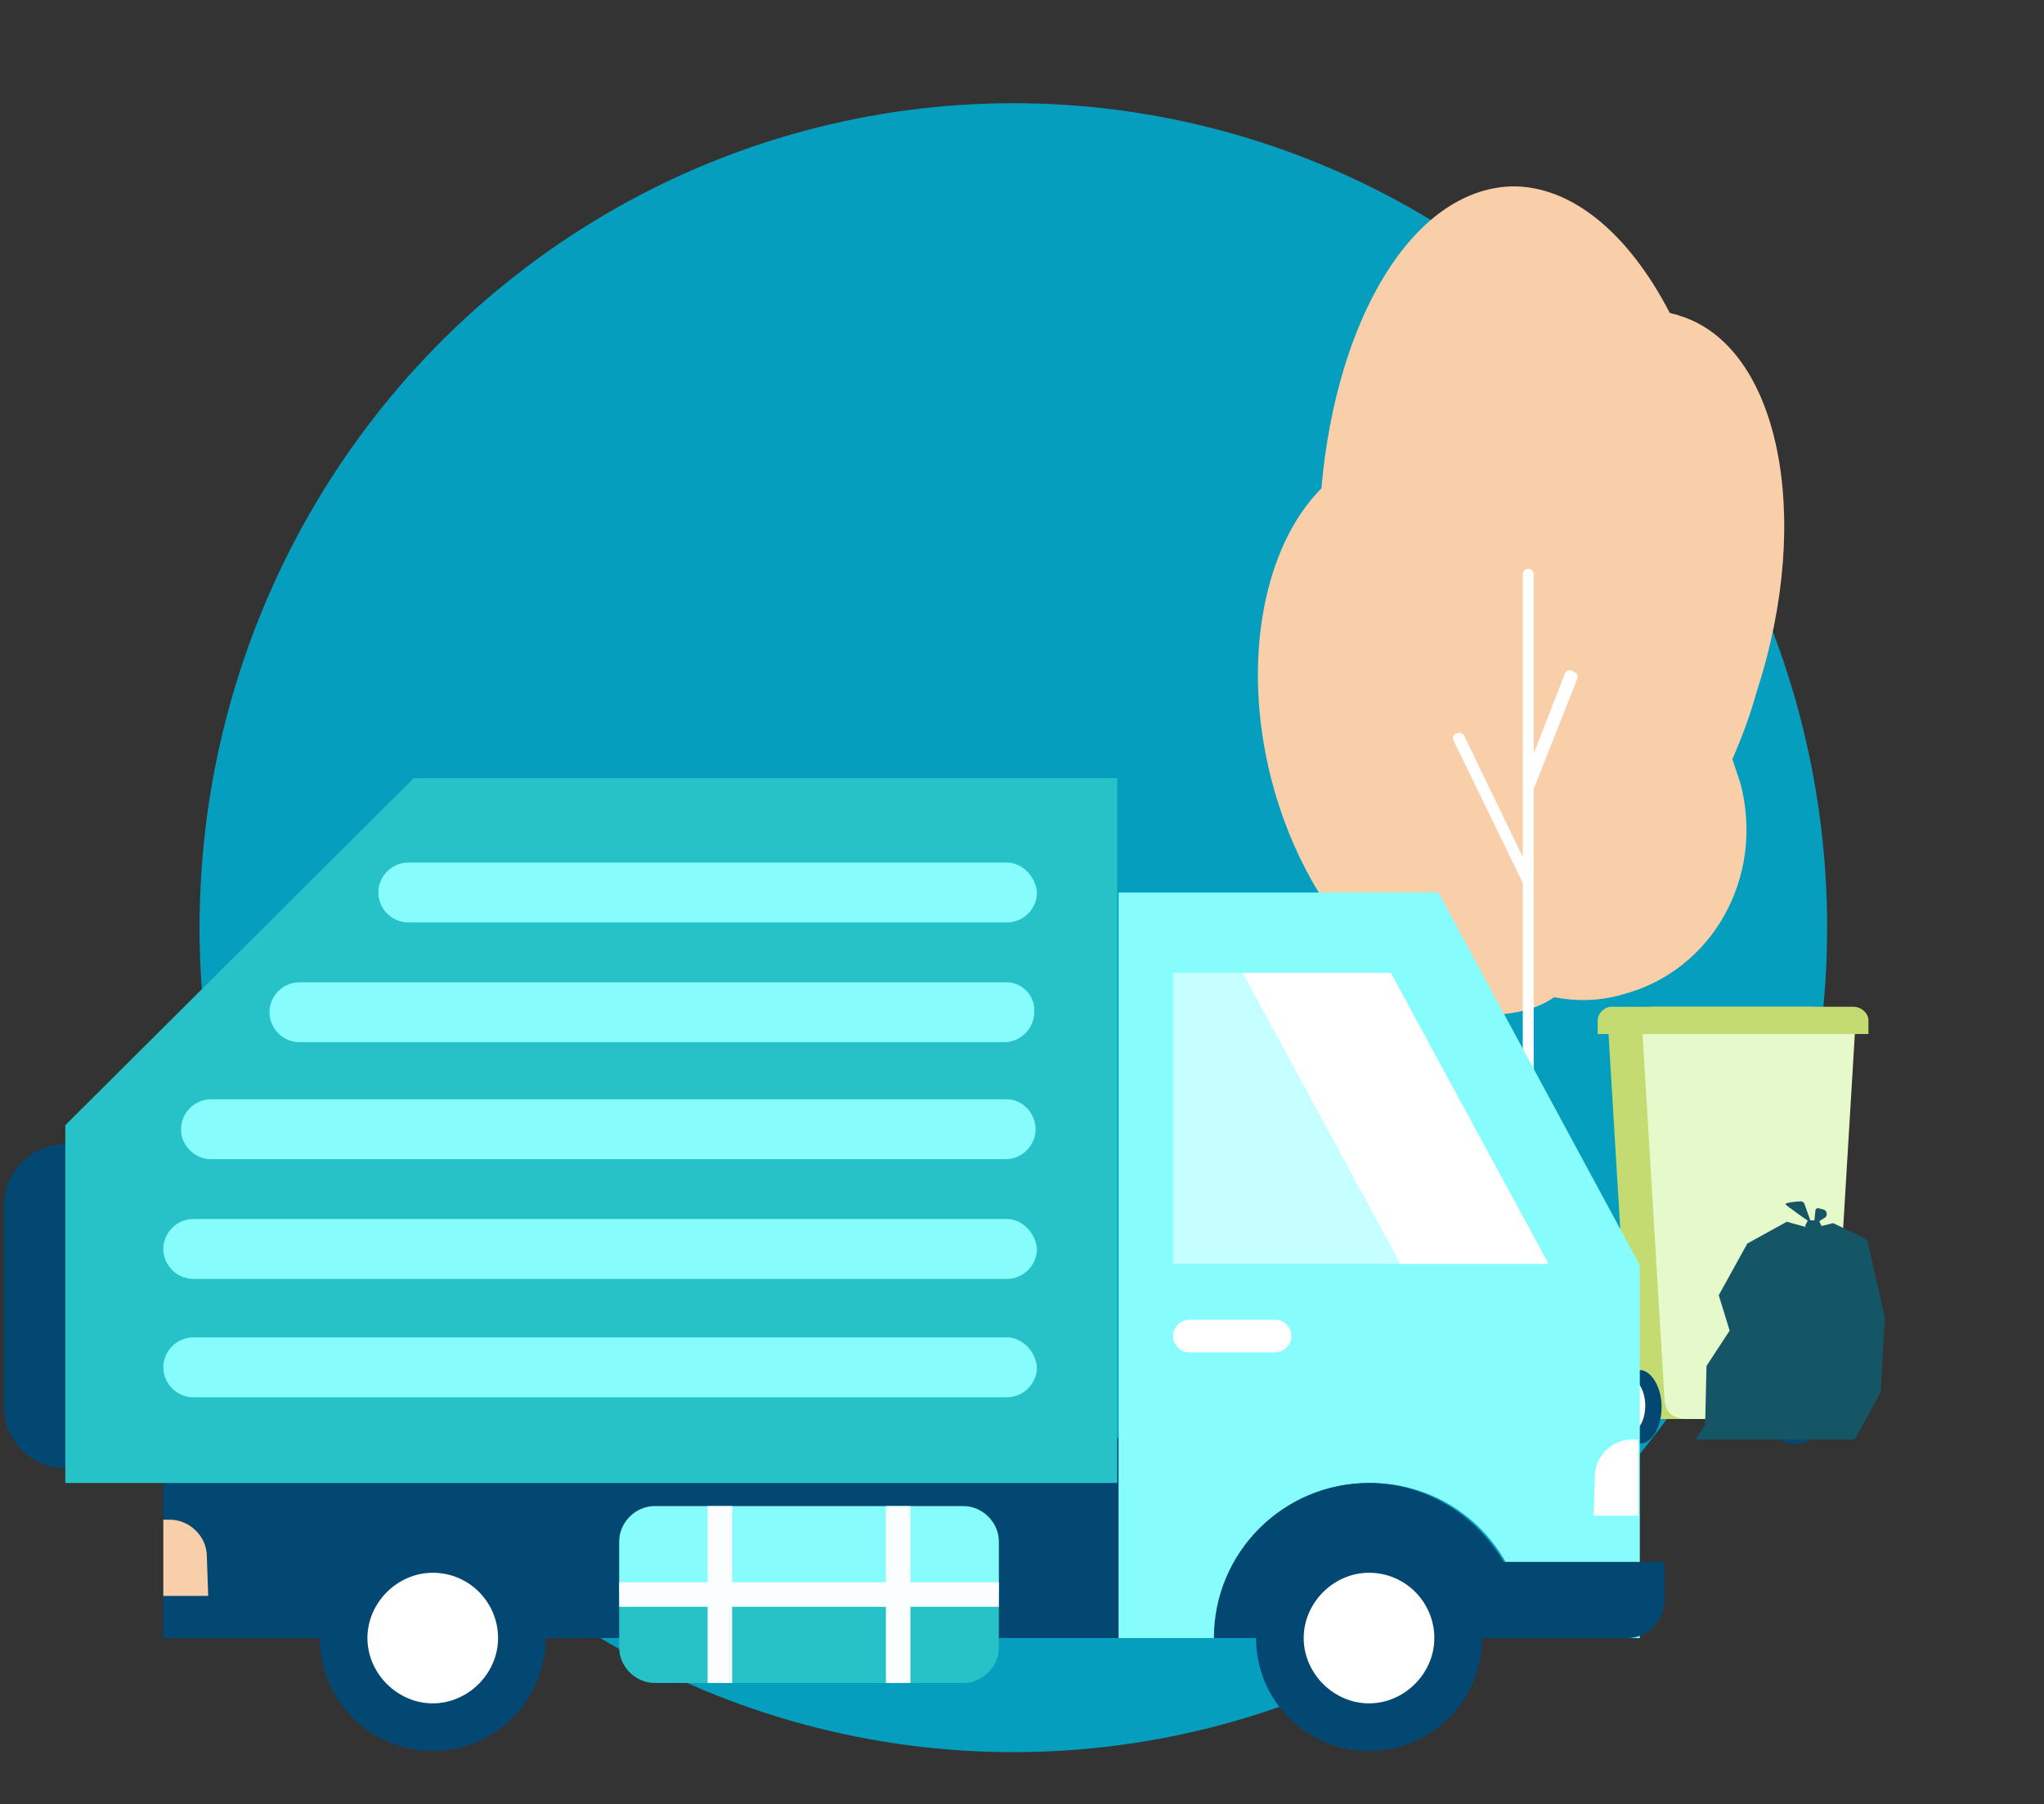
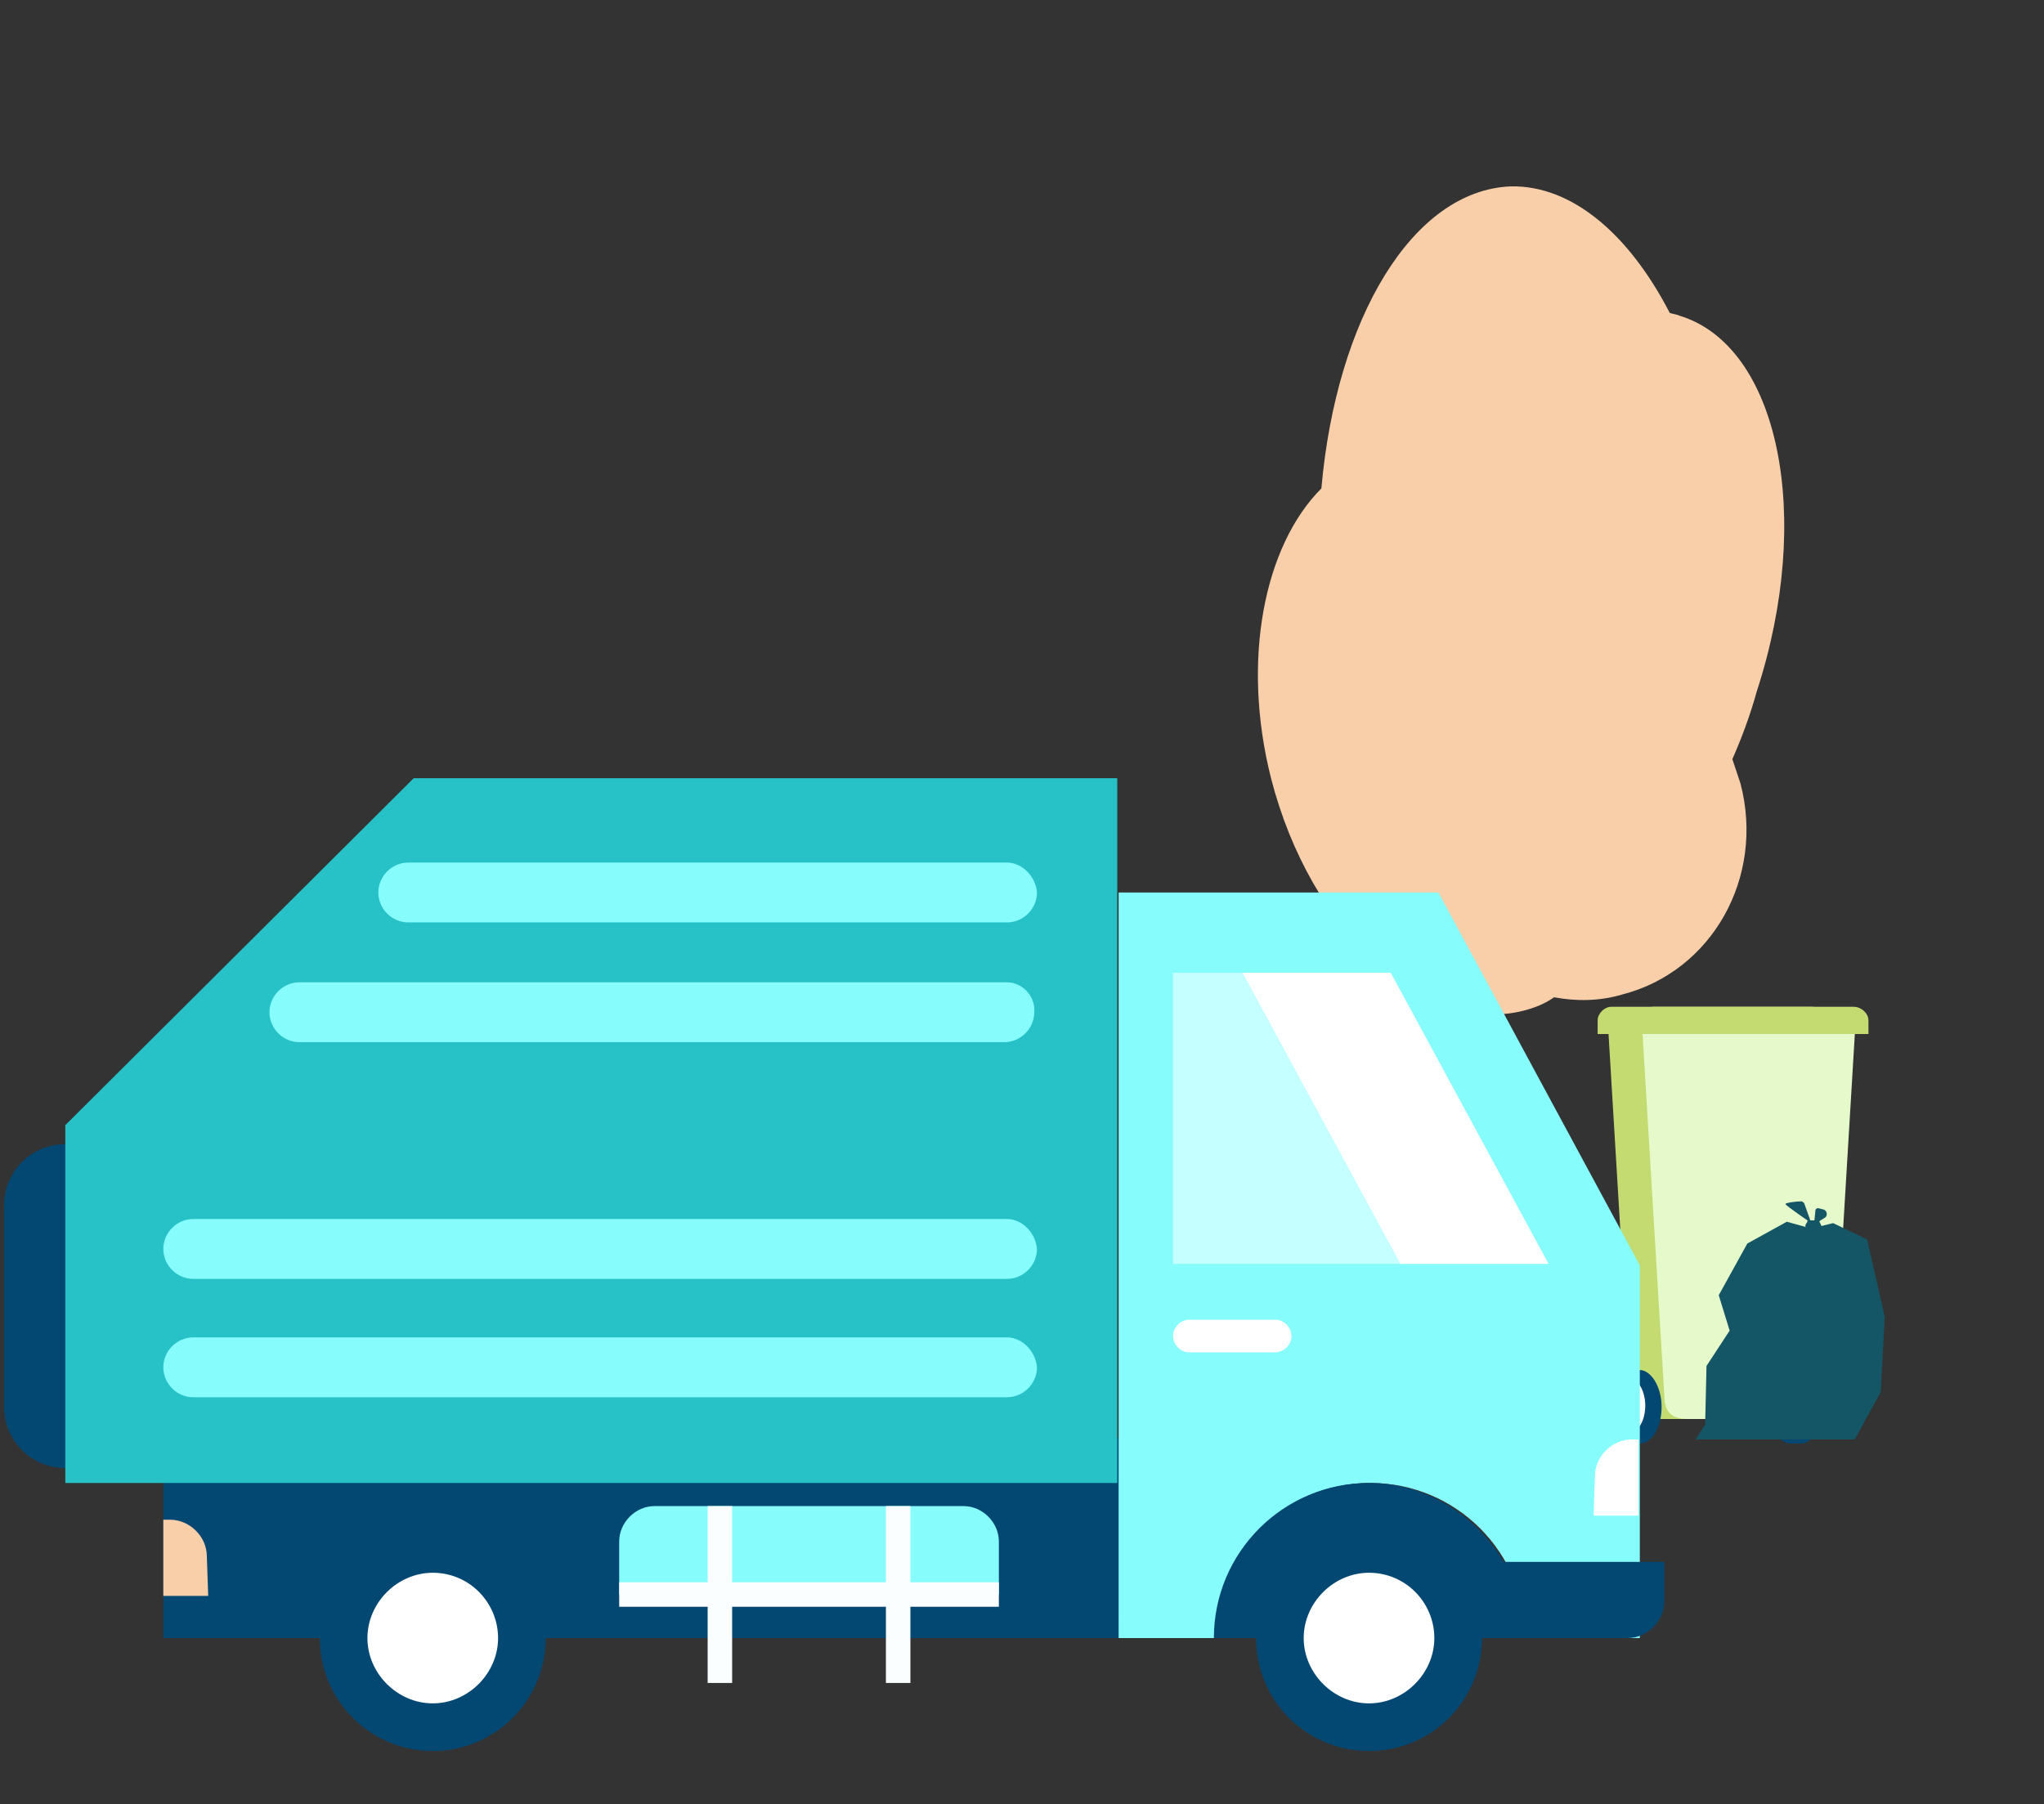
<svg xmlns="http://www.w3.org/2000/svg" version="1.1" id="Calque_1" x="0px" y="0px" viewBox="0 0 150.2 132.6" style="enable-background:new 0 0 150.2 132.6;" xml:space="preserve">
  <rect x="0" y="0" width="150.2" height="132.6" fill="#333333" stroke="none" />
  <style type="text/css">
	.st0{fill:#059EBF;}
	.st1{fill:#034773;}
	.st2{fill:#C4DB71;}
	.st3{fill:#E6F9CA;}
	.st4{fill:#FFFFFF;}
	.st5{fill:#145566;}
	.st6{fill:#F9CFA9;}
	.st7{fill:#87FCFC;}
	.st8{fill:#26C2C7;}
	.st9{fill:#FAFEFF;}
	.st10{fill:#C6FFFF;}
	.st11{fill:none;}
</style>
  <g>
    <g id="icone-solution-environnement-horanet_2_" transform="translate(0.764 1.086)">
-       <ellipse id="Ellipse_20_2_" class="st0" cx="73.7" cy="67.1" rx="59.8" ry="60.6" />
-     </g>
+       </g>
    <g>
      <g>
        <g>
          <path class="st1" d="M132.3,100.7h-0.7c-0.9,0-1.6,1.2-1.6,2.7s0.7,2.7,1.6,2.7h0.7c0.9,0,1.6-1.2,1.6-2.7      S133.2,100.7,132.3,100.7z" />
        </g>
        <g>
          <path class="st2" d="M130.5,104.3h-8.9c-0.9,0-1.7-0.8-1.8-1.7L118.2,76h15.6l-1.6,26.6C132.1,103.6,131.4,104.3,130.5,104.3z" />
          <path class="st3" d="M133,104.3h-8.9c-0.9,0-1.8-0.2-1.8-1.7L120.7,76h15.6l-1.6,26.6C134.7,104.3,133.9,104.3,133,104.3z" />
          <g>
            <path class="st2" d="M133.1,74h-14.7c-0.5,0-1,0.5-1,1v1h16.8v-1C134.2,74.5,133.8,74,133.1,74z" />
            <path class="st2" d="M136.2,74h-14.7c-0.5,0-1,0.5-1,1v1h16.8v-1C137.3,74.5,136.8,74,136.2,74z" />
          </g>
        </g>
        <g>
          <path class="st1" d="M120.5,100.7h-0.7c-0.9,0-1.6,1.2-1.6,2.7s0.7,2.7,1.6,2.7h0.7c0.9,0,1.6-1.2,1.6-2.7      S121.3,100.7,120.5,100.7z" />
          <path class="st4" d="M120.9,103.3c0,1.1-0.5,2-1.2,2c-0.7,0-1.2-0.8-1.2-2c0-1.1,0.5-2,1.2-2      C120.4,101.3,120.9,102.3,120.9,103.3z" />
        </g>
      </g>
      <g>
        <polygon class="st5" points="133.1,90.3 131.3,89.8 128.4,91.4 126.3,95.2 127.1,97.8 125.4,100.4 125.3,104.7 124.6,105.8      136.3,105.8 138.2,102.3 138.5,96.8 137.2,91.1 134.7,89.9    " />
        <g>
          <path class="st5" d="M133.1,89.9l-0.5-1.4c0-0.1-0.2-0.2-0.2-0.2c-0.4,0-1.2,0.1-1.2,0.2C131.2,88.6,133.1,89.9,133.1,89.9z" />
          <path class="st5" d="M133.3,90l0.1-1c0-0.2,0.2-0.2,0.2-0.2l0.4,0.1c0.3,0.1,0.3,0.5,0.1,0.6L133.3,90z" />
          <path class="st5" d="M132.7,90c0-0.1,0.1-0.1,0.1-0.2s0.1-0.1,0.2-0.1h0.5c0.1,0,0.2,0,0.2,0.1l0.1,0.2c0,0.1,0.1,0.1,0.1,0.2      v0.1c0,0.1-0.1,0.2-0.2,0.2h-0.7C132.7,90.3,132.6,90.1,132.7,90z" />
          <path class="st5" d="M128.4,91.4l1.1,3.1c0.1,0.2,0.3,0.2,0.4,0l0.5-1.1c0.1-0.2,0-0.4-0.2-0.5L128.4,91.4z" />
          <path class="st5" d="M127.3,97.9c0,0,1.4,1.8,1.1,2c-0.3,0.3-2.8,0.4-2.8,0.4L127.3,97.9z" />
          <path class="st5" d="M138.2,102.3c0,0-5.3,1.8-5,2.4c0.3,0.6,3,1.1,3,1.1L138.2,102.3z" />
          <path class="st5" d="M132,96.4l5.6,0.6c0.2,0,0.2,0.3,0.1,0.3l-3.2,1.2c-0.2,0.1-0.5,0-0.6-0.2l-2-1.8      C131.8,96.5,131.8,96.3,132,96.4z" />
          <path class="st5" d="M132.6,90.6l-1.3,0.3c-0.2,0.1-0.3,0.3-0.2,0.5l0.2,0.2c0.1,0.2,0.3,0.2,0.4,0L132.6,90.6z" />
          <path class="st5" d="M133.3,90.5l1.3-0.2c0.1,0,0.2,0,0.2,0.1l0.5,0.4c0.1,0.1,0,0.2-0.1,0.2L133.3,90.5z" />
        </g>
      </g>
    </g>
    <g>
      <path class="st6" d="M123.4,23.2c-0.2-0.1-0.4-0.1-0.7-0.2c-3-5.8-7.2-9.4-11.7-9.3c-7.2,0.3-12.8,9.7-13.9,22.2    c-4.2,4.2-5.9,12.6-3.7,21.3c2.9,11.3,11.2,18.9,18.5,17.1c0.8-0.2,1.6-0.5,2.3-1c1.6,0.3,3.3,0.3,5-0.2    c6.6-1.7,10.5-8.6,8.7-15.5c-0.2-0.6-0.4-1.2-0.6-1.8c0.7-1.6,1.3-3.2,1.8-5C133.3,37.9,130.7,25.4,123.4,23.2z" />
-       <path class="st4" d="M115.9,49.9c0.1-0.2,0-0.4-0.2-0.5l-0.2-0.1c-0.2-0.1-0.4,0-0.5,0.2l-2.3,5.9V42.2c0-0.2-0.2-0.4-0.4-0.4    s-0.4,0.2-0.4,0.4V63l-4.3-8.9c-0.1-0.2-0.3-0.3-0.5-0.2H107c-0.2,0.1-0.3,0.3-0.2,0.5l5.1,10.5V107c0,0.2,0.2,0.4,0.4,0.4    s0.4-0.2,0.4-0.4V65.1c0-0.1,0-0.1,0-0.2V58L115.9,49.9z" />
    </g>
    <g>
      <path class="st1" d="M9.3,103.4c0,2.5-2,4.5-4.5,4.5l0,0c-2.5,0-4.5-2-4.5-4.5V88.6c0-2.5,2-4.5,4.5-4.5l0,0c2.5,0,4.5,2,4.5,4.5    V103.4z" />
      <rect x="12" y="105.7" class="st1" width="70.2" height="14.7" />
      <path class="st6" d="M15.2,114.4c0-1.5-1.3-2.7-2.7-2.7H12v5.6h3.3L15.2,114.4L15.2,114.4z" />
      <g>
        <circle class="st1" cx="31.8" cy="120.4" r="8.3" />
        <path class="st4" d="M31.8,115.6c-2.6,0-4.8,2.2-4.8,4.8c0,2.6,2.2,4.8,4.8,4.8c2.6,0,4.8-2.2,4.8-4.8     C36.6,117.8,34.5,115.6,31.8,115.6z" />
      </g>
      <g>
        <path class="st7" d="M45.5,113.3c0-1.4,1.2-2.6,2.6-2.6h22.7c1.4,0,2.6,1.2,2.6,2.6v3.9H45.5V113.3z" />
-         <path class="st8" d="M73.4,117.2v3.9c0,1.4-1.2,2.6-2.6,2.6H48.1c-1.4,0-2.6-1.2-2.6-2.6v-3.9H73.4z" />
      </g>
      <polygon class="st9" points="45.5,116.3 52,116.3 52,110.7 53.8,110.7 53.8,116.3 65.1,116.3 65.1,110.7 66.9,110.7 66.9,116.3     73.4,116.3 73.4,118.1 66.9,118.1 66.9,123.7 65.1,123.7 65.1,118.1 53.8,118.1 53.8,123.7 52,123.7 52,118.1 45.5,118.1   " />
      <g>
        <path class="st7" d="M105.7,65.6L120.5,93v27.4h-8.4l0,0c0-6.3-5.1-11.4-11.4-11.4c-6.3,0-11.4,5.1-11.4,11.4l0,0h-7.1V65.6     H105.7z" />
        <path class="st4" d="M86.2,98.2c0,0.6,0.5,1.2,1.2,1.2h6.3c0.6,0,1.2-0.5,1.2-1.2l0,0c0-0.6-0.5-1.2-1.2-1.2h-6.3     C86.8,97,86.2,97.5,86.2,98.2L86.2,98.2z" />
        <path class="st1" d="M110.5,114.8c-2-3.4-5.7-5.8-9.9-5.8c-6.3,0-11.4,5.1-11.4,11.4h22.7h0.1h7.6c1.5,0,2.7-1.3,2.7-2.7v-2.9     H110.5z" />
        <g>
          <path class="st1" d="M108.9,120.4c0,4.6-3.7,8.3-8.3,8.3s-8.3-3.7-8.3-8.3c0-4.6,3.7-8.3,8.3-8.3S108.9,115.8,108.9,120.4z" />
          <path class="st4" d="M100.6,115.6c-2.6,0-4.8,2.2-4.8,4.8c0,2.6,2.2,4.8,4.8,4.8c2.6,0,4.8-2.2,4.8-4.8      C105.4,117.8,103.3,115.6,100.6,115.6z" />
        </g>
        <path class="st4" d="M117.2,108.5c0-1.5,1.3-2.7,2.7-2.7h0.5v5.6h-3.3L117.2,108.5L117.2,108.5z" />
        <g>
          <polygon class="st10" points="86.2,71.5 86.2,92.9 102.9,92.9 91.3,71.5     " />
          <polygon class="st4" points="102.2,71.5 91.3,71.5 102.9,92.9 107.7,92.9 113.8,92.9     " />
        </g>
      </g>
      <g>
        <polygon class="st8" points="30.4,57.2 4.8,82.7 4.8,109 82.1,109 82.1,82.7 82.1,57.2    " />
      </g>
      <g>
        <path class="st7" d="M74,98.3H14.2c-1.2,0-2.2,1-2.2,2.2c0,1.2,1,2.2,2.2,2.2H74c1.2,0,2.2-1,2.2-2.2     C76.1,99.3,75.1,98.3,74,98.3z" />
        <path class="st7" d="M74,89.6H14.2c-1.2,0-2.2,1-2.2,2.2c0,1.2,1,2.2,2.2,2.2H74c1.2,0,2.2-1,2.2-2.2     C76.1,90.6,75.1,89.6,74,89.6z" />
-         <path class="st7" d="M74,80.8H15.5c-1.2,0-2.2,1-2.2,2.2s1,2.2,2.2,2.2h58.4c1.2,0,2.2-1,2.2-2.2C76.1,81.8,75.1,80.8,74,80.8z" />
        <path class="st7" d="M74,72.2H22c-1.2,0-2.2,1-2.2,2.2s1,2.2,2.2,2.2h51.8c1.2,0,2.2-1,2.2-2.2C76.1,73.2,75.1,72.2,74,72.2z" />
        <path class="st7" d="M74,63.4H30c-1.2,0-2.2,1-2.2,2.2s1,2.2,2.2,2.2h44c1.2,0,2.2-1,2.2-2.2C76.1,64.4,75.1,63.4,74,63.4z" />
      </g>
    </g>
  </g>
  <rect x="-25.5" y="-0.3" class="st11" width="199" height="133" />
</svg>